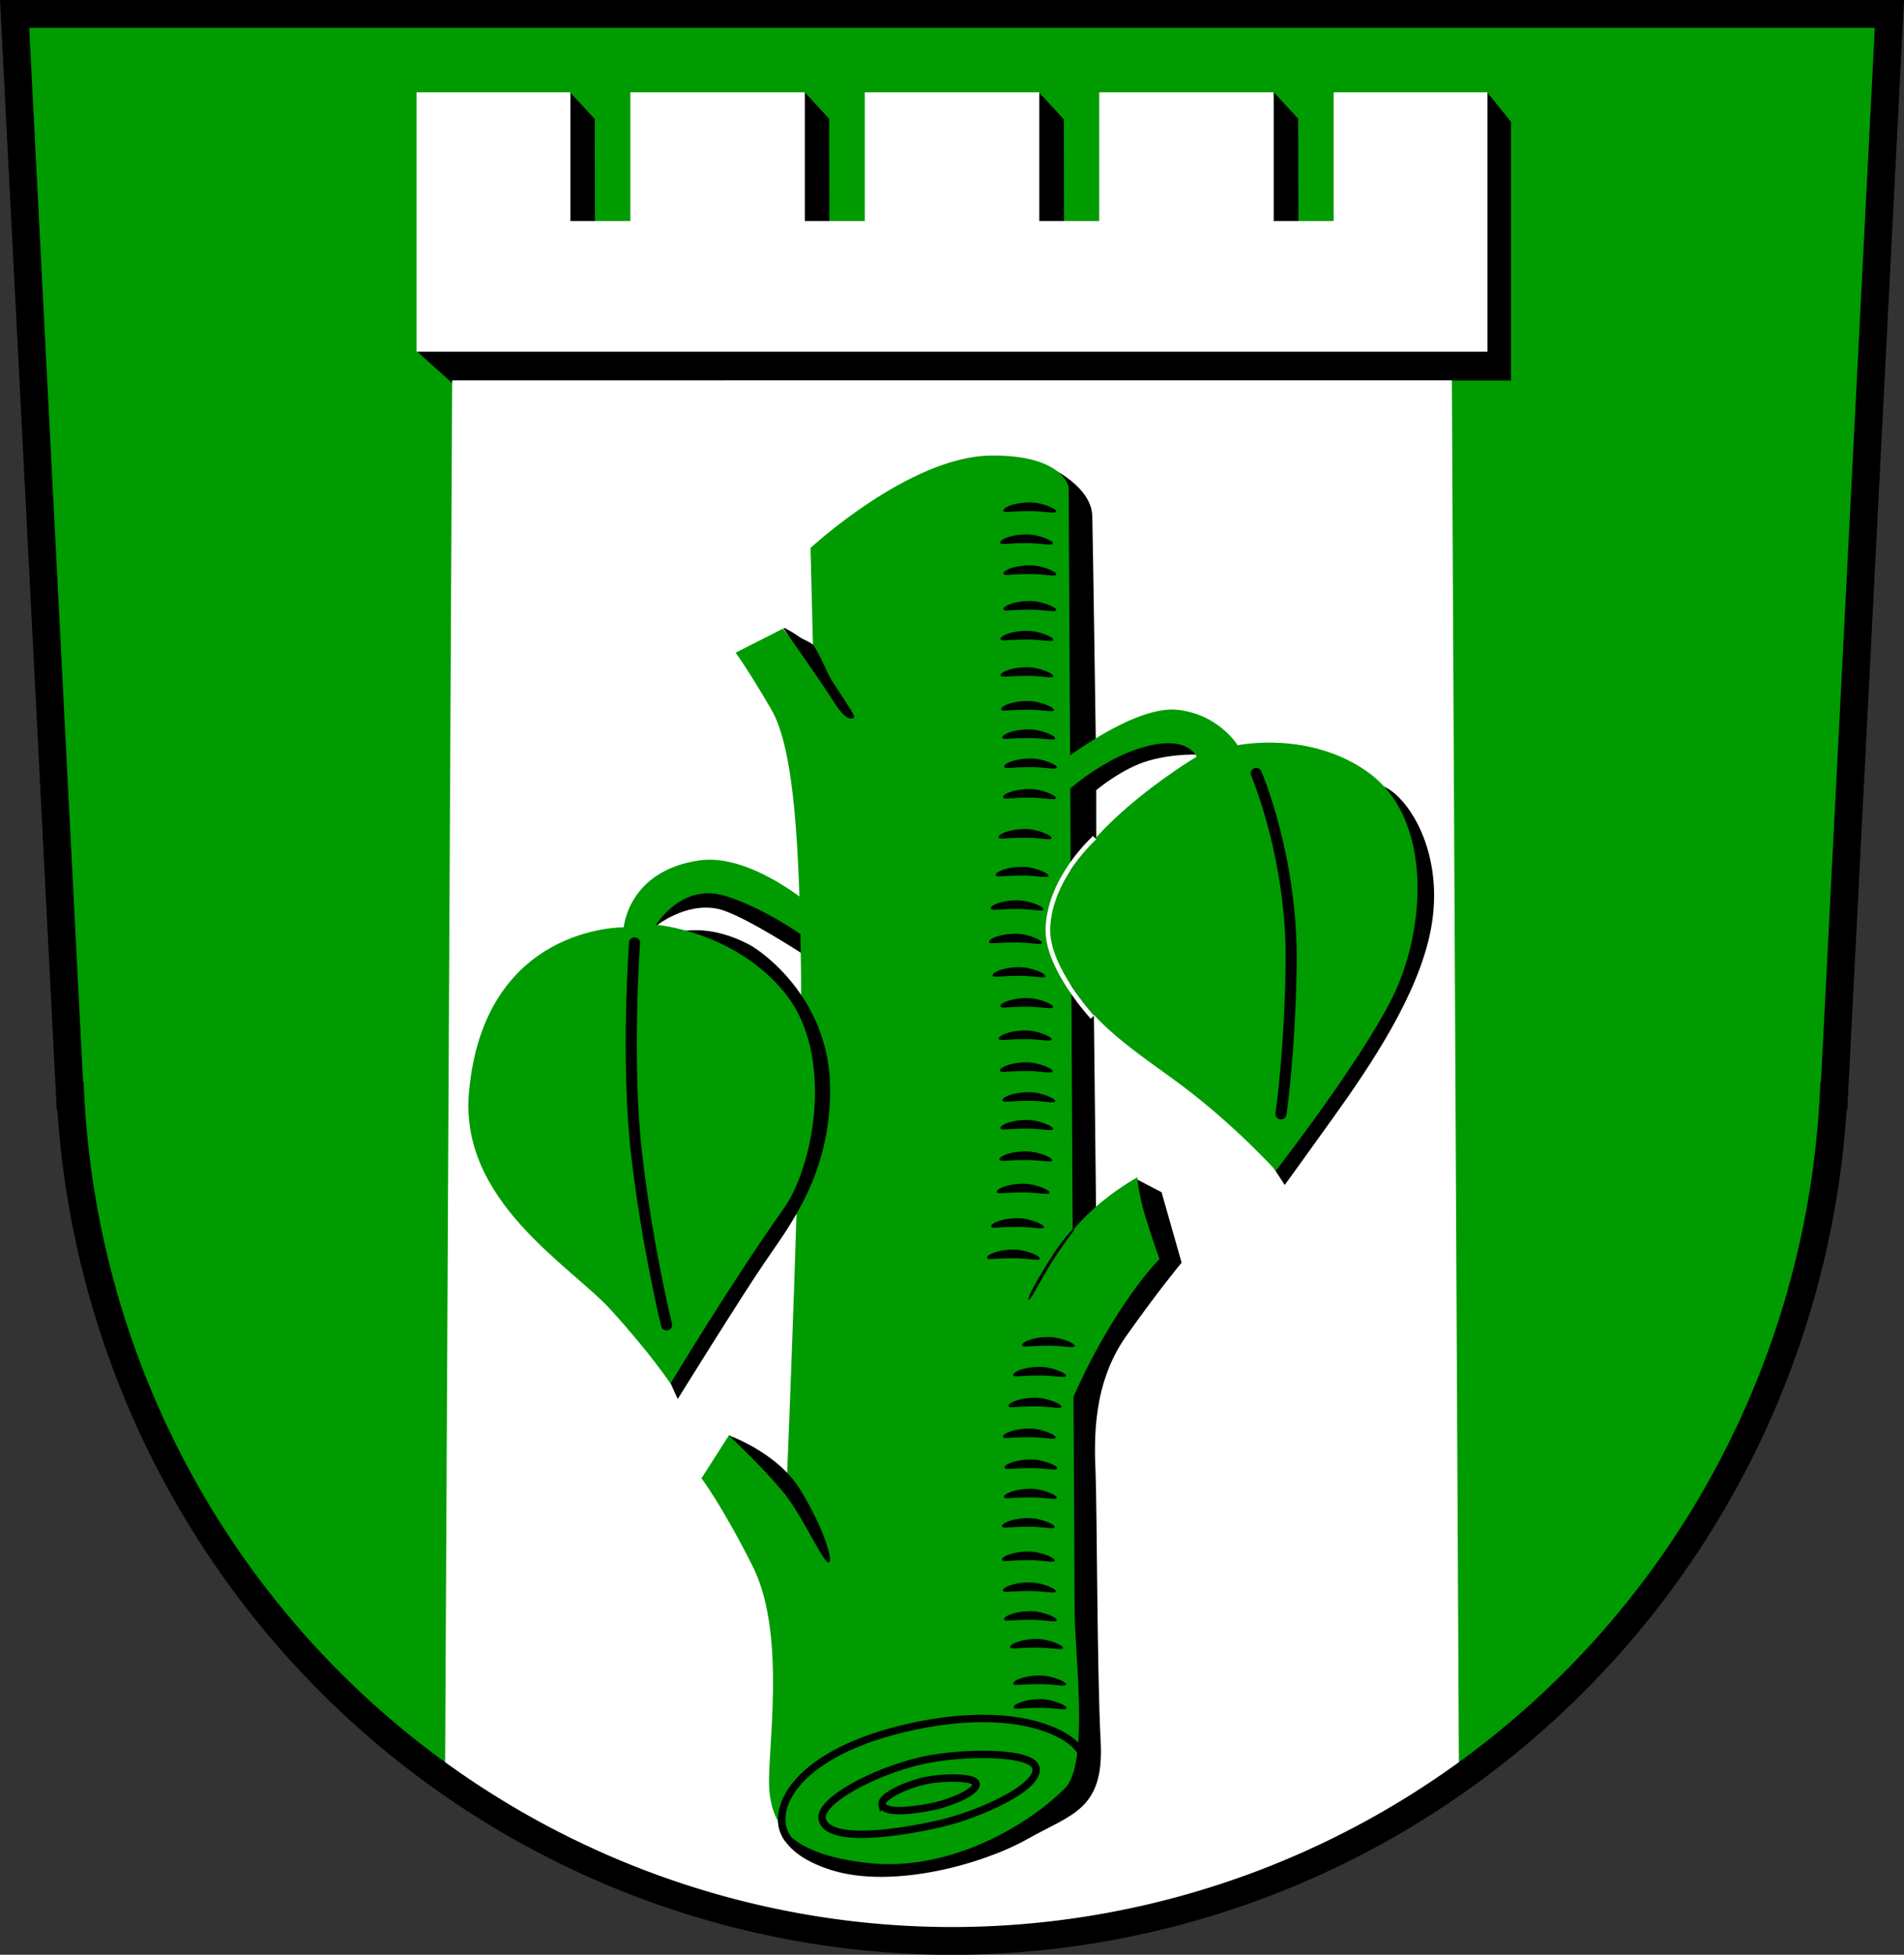
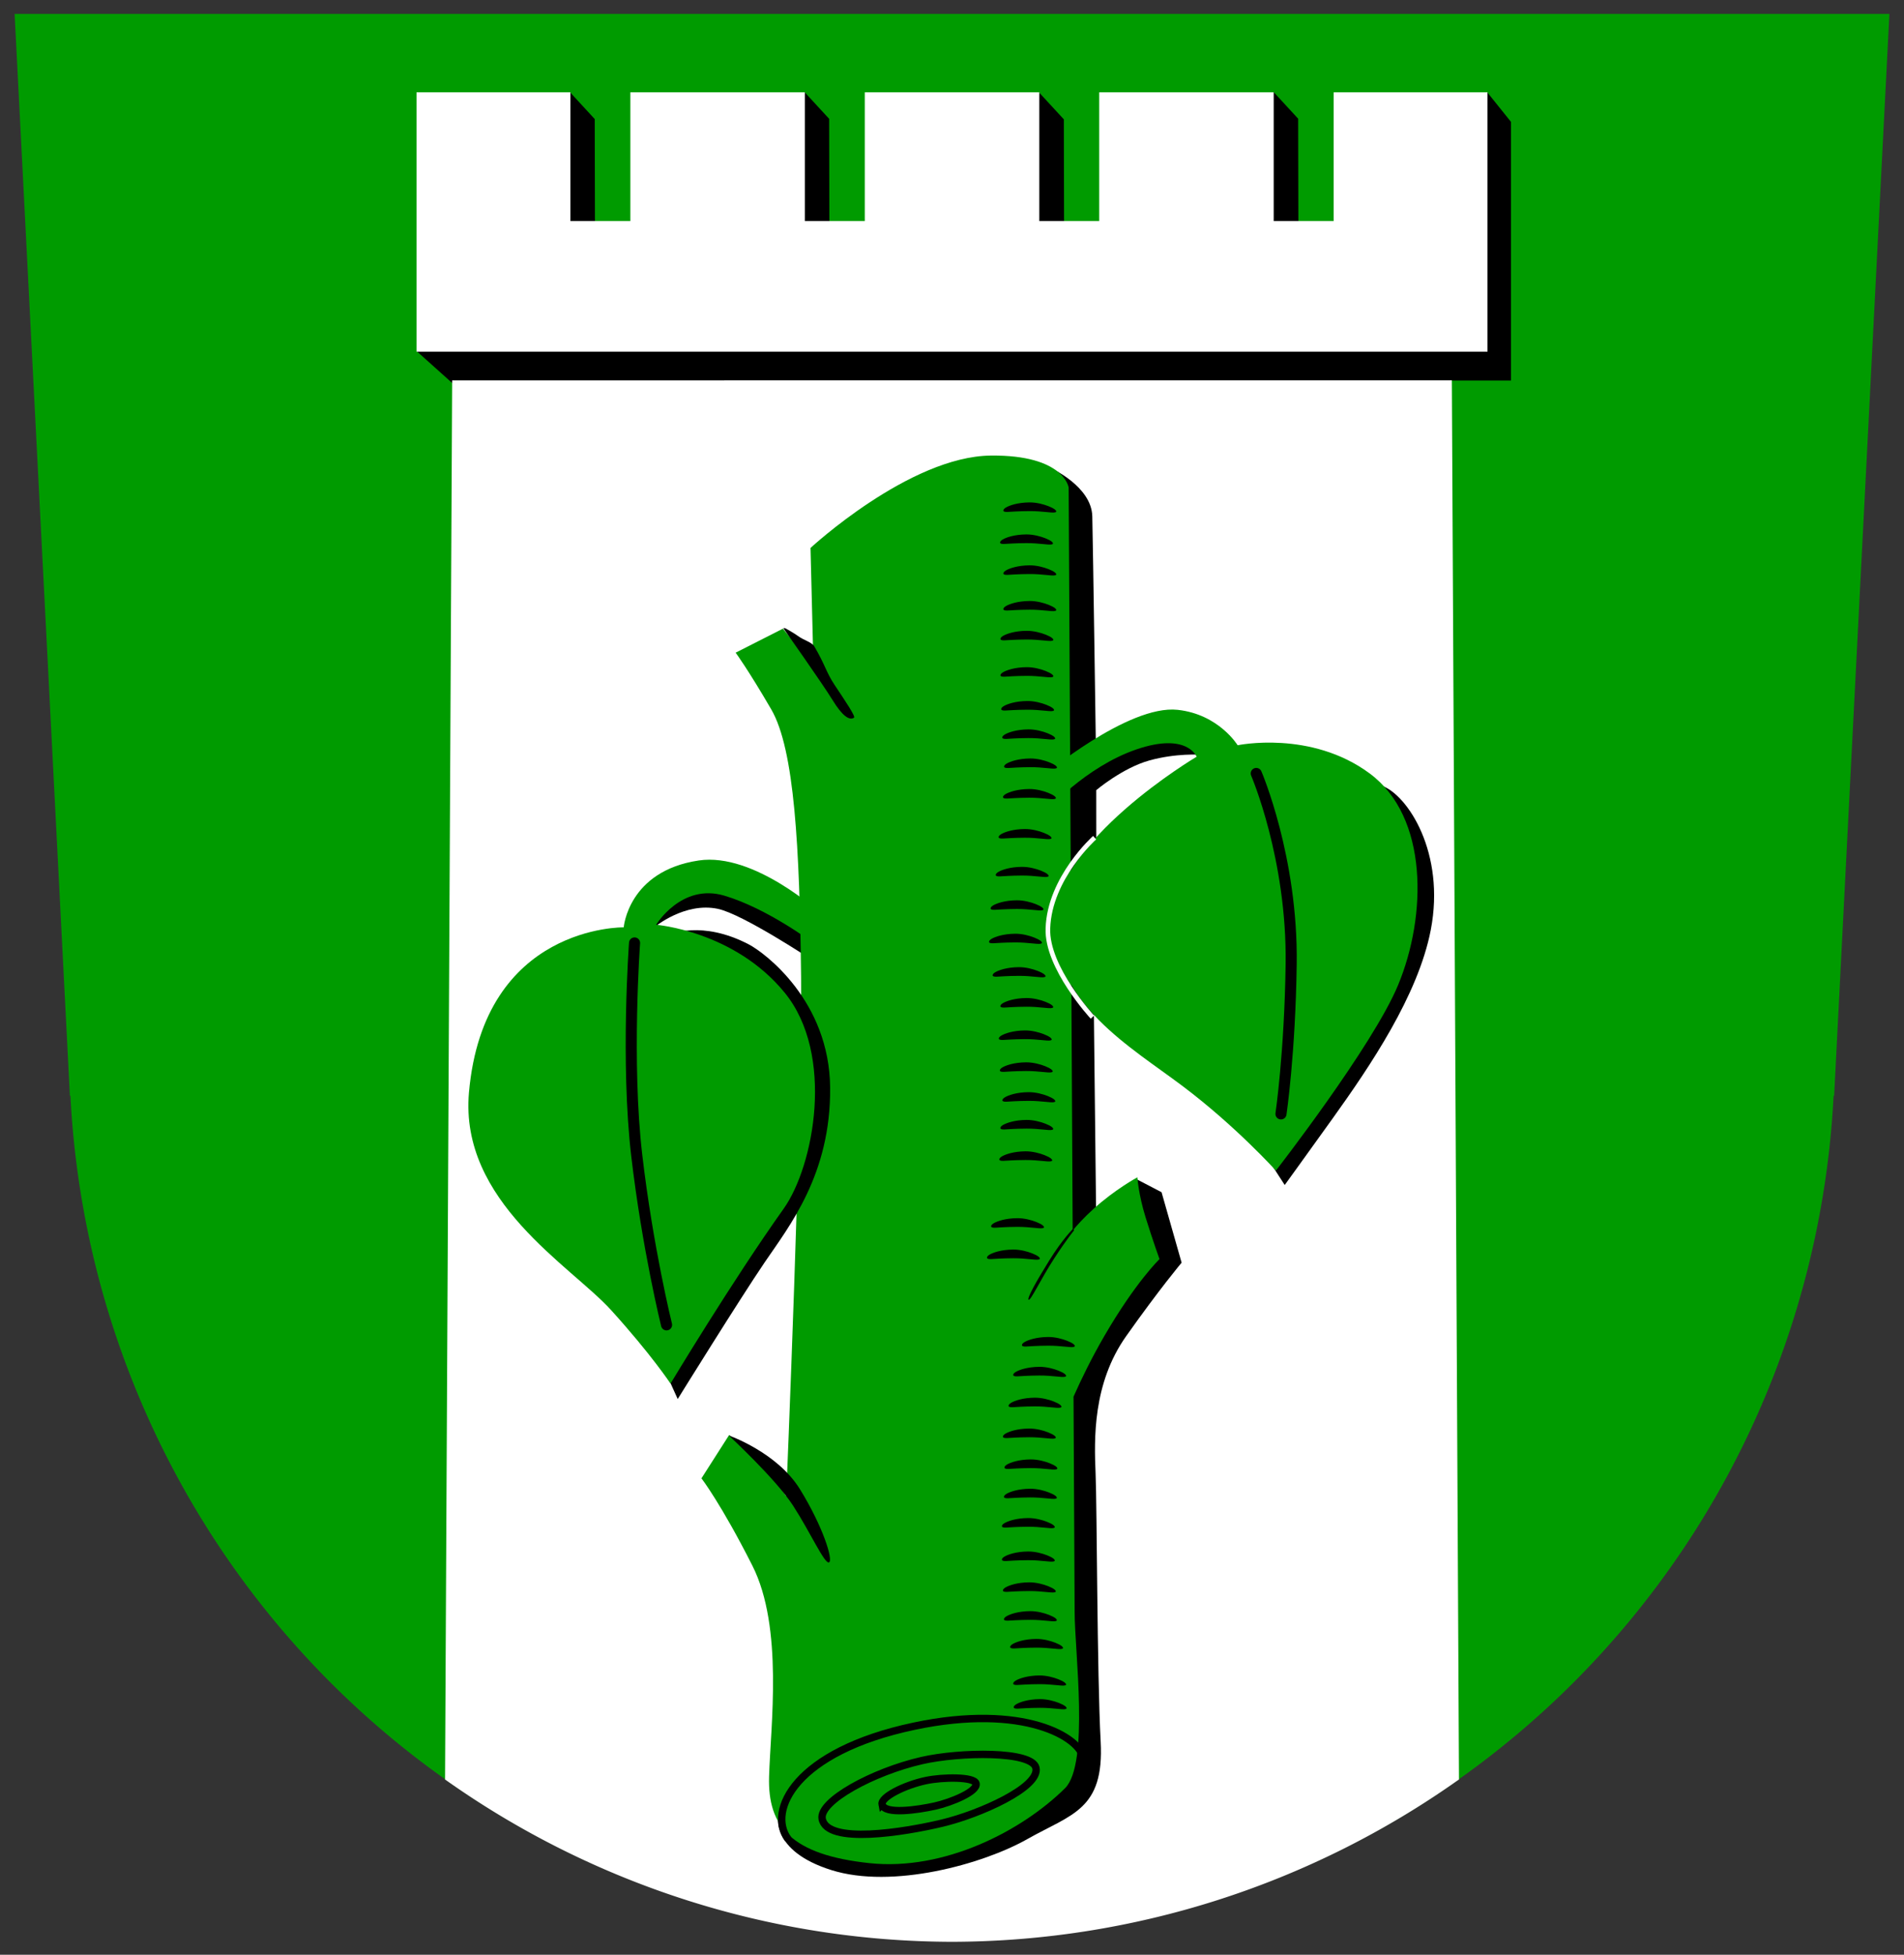
<svg xmlns="http://www.w3.org/2000/svg" xmlns:ns1="http://www.inkscape.org/namespaces/inkscape" xmlns:ns2="http://sodipodi.sourceforge.net/DTD/sodipodi-0.dtd" width="102.975mm" height="105.681mm" viewBox="0 0 102.975 105.681" version="1.1" id="svg5" ns1:version="1.2.2 (732a01da63, 2022-12-09)" ns2:docname="DEU Veltheim (Ohe) COA.svg">
  <rect x="0" y="0" width="102.975" height="105.681" fill="#333333" stroke="none" />
  <ns2:namedview id="namedview7" pagecolor="#9e9e9e" bordercolor="#666666" borderopacity="1.0" ns1:showpageshadow="2" ns1:pageopacity="0" ns1:pagecheckerboard="0" ns1:deskcolor="#8c8c8c" ns1:document-units="mm" showgrid="false" ns1:zoom="1.3401321" ns1:cx="194.75692" ns1:cy="200.35338" ns1:current-layer="layer1" />
  <defs id="defs2">
    <ns1:path-effect effect="powerstroke" id="path-effect1024" is_visible="true" lpeversion="1" offset_points="0.368,0.128 | 0.999,0.235 | 1.65,0.126" not_jump="false" sort_points="true" interpolator_type="CentripetalCatmullRom" interpolator_beta="0.2" start_linecap_type="zerowidth" linejoin_type="round" miter_limit="4" scale_width="1" end_linecap_type="zerowidth" />
    <ns1:path-effect effect="powerstroke" id="path-effect1126" is_visible="true" lpeversion="1" offset_points="0.368,0.128 | 0.999,0.235 | 1.65,0.126" not_jump="false" sort_points="true" interpolator_type="CentripetalCatmullRom" interpolator_beta="0.2" start_linecap_type="zerowidth" linejoin_type="round" miter_limit="4" scale_width="1" end_linecap_type="zerowidth" />
    <ns1:path-effect effect="powerstroke" id="path-effect1132" is_visible="true" lpeversion="1" offset_points="0.368,0.128 | 0.999,0.235 | 1.65,0.126" not_jump="false" sort_points="true" interpolator_type="CentripetalCatmullRom" interpolator_beta="0.2" start_linecap_type="zerowidth" linejoin_type="round" miter_limit="4" scale_width="1" end_linecap_type="zerowidth" />
    <ns1:path-effect effect="powerstroke" id="path-effect1138" is_visible="true" lpeversion="1" offset_points="0.368,0.128 | 0.999,0.235 | 1.65,0.126" not_jump="false" sort_points="true" interpolator_type="CentripetalCatmullRom" interpolator_beta="0.2" start_linecap_type="zerowidth" linejoin_type="round" miter_limit="4" scale_width="1" end_linecap_type="zerowidth" />
    <ns1:path-effect effect="powerstroke" id="path-effect1144" is_visible="true" lpeversion="1" offset_points="0.368,0.128 | 0.999,0.235 | 1.65,0.126" not_jump="false" sort_points="true" interpolator_type="CentripetalCatmullRom" interpolator_beta="0.2" start_linecap_type="zerowidth" linejoin_type="round" miter_limit="4" scale_width="1" end_linecap_type="zerowidth" />
    <ns1:path-effect effect="powerstroke" id="path-effect1150" is_visible="true" lpeversion="1" offset_points="0.368,0.128 | 0.999,0.235 | 1.65,0.126" not_jump="false" sort_points="true" interpolator_type="CentripetalCatmullRom" interpolator_beta="0.2" start_linecap_type="zerowidth" linejoin_type="round" miter_limit="4" scale_width="1" end_linecap_type="zerowidth" />
    <ns1:path-effect effect="powerstroke" id="path-effect1156" is_visible="true" lpeversion="1" offset_points="0.368,0.128 | 0.999,0.235 | 1.65,0.126" not_jump="false" sort_points="true" interpolator_type="CentripetalCatmullRom" interpolator_beta="0.2" start_linecap_type="zerowidth" linejoin_type="round" miter_limit="4" scale_width="1" end_linecap_type="zerowidth" />
    <ns1:path-effect effect="powerstroke" id="path-effect1162" is_visible="true" lpeversion="1" offset_points="0.368,0.128 | 0.999,0.235 | 1.65,0.126" not_jump="false" sort_points="true" interpolator_type="CentripetalCatmullRom" interpolator_beta="0.2" start_linecap_type="zerowidth" linejoin_type="round" miter_limit="4" scale_width="1" end_linecap_type="zerowidth" />
    <ns1:path-effect effect="powerstroke" id="path-effect1168" is_visible="true" lpeversion="1" offset_points="0.368,0.128 | 0.999,0.235 | 1.65,0.126" not_jump="false" sort_points="true" interpolator_type="CentripetalCatmullRom" interpolator_beta="0.2" start_linecap_type="zerowidth" linejoin_type="round" miter_limit="4" scale_width="1" end_linecap_type="zerowidth" />
    <ns1:path-effect effect="powerstroke" id="path-effect1174" is_visible="true" lpeversion="1" offset_points="0.368,0.128 | 0.999,0.235 | 1.65,0.126" not_jump="false" sort_points="true" interpolator_type="CentripetalCatmullRom" interpolator_beta="0.2" start_linecap_type="zerowidth" linejoin_type="round" miter_limit="4" scale_width="1" end_linecap_type="zerowidth" />
    <ns1:path-effect effect="powerstroke" id="path-effect1180" is_visible="true" lpeversion="1" offset_points="0.368,0.128 | 0.999,0.235 | 1.65,0.126" not_jump="false" sort_points="true" interpolator_type="CentripetalCatmullRom" interpolator_beta="0.2" start_linecap_type="zerowidth" linejoin_type="round" miter_limit="4" scale_width="1" end_linecap_type="zerowidth" />
    <ns1:path-effect effect="powerstroke" id="path-effect1186" is_visible="true" lpeversion="1" offset_points="0.368,0.128 | 0.999,0.235 | 1.65,0.126" not_jump="false" sort_points="true" interpolator_type="CentripetalCatmullRom" interpolator_beta="0.2" start_linecap_type="zerowidth" linejoin_type="round" miter_limit="4" scale_width="1" end_linecap_type="zerowidth" />
    <ns1:path-effect effect="powerstroke" id="path-effect1192" is_visible="true" lpeversion="1" offset_points="0.368,0.128 | 0.999,0.235 | 1.65,0.126" not_jump="false" sort_points="true" interpolator_type="CentripetalCatmullRom" interpolator_beta="0.2" start_linecap_type="zerowidth" linejoin_type="round" miter_limit="4" scale_width="1" end_linecap_type="zerowidth" />
    <ns1:path-effect effect="powerstroke" id="path-effect1198" is_visible="true" lpeversion="1" offset_points="0.368,0.128 | 0.999,0.235 | 1.65,0.126" not_jump="false" sort_points="true" interpolator_type="CentripetalCatmullRom" interpolator_beta="0.2" start_linecap_type="zerowidth" linejoin_type="round" miter_limit="4" scale_width="1" end_linecap_type="zerowidth" />
    <ns1:path-effect effect="powerstroke" id="path-effect1205" is_visible="true" lpeversion="1" offset_points="0.368,0.128 | 0.999,0.235 | 1.65,0.126" not_jump="false" sort_points="true" interpolator_type="CentripetalCatmullRom" interpolator_beta="0.2" start_linecap_type="zerowidth" linejoin_type="round" miter_limit="4" scale_width="1" end_linecap_type="zerowidth" />
    <ns1:path-effect effect="powerstroke" id="path-effect1211" is_visible="true" lpeversion="1" offset_points="0.368,0.128 | 0.999,0.235 | 1.65,0.126" not_jump="false" sort_points="true" interpolator_type="CentripetalCatmullRom" interpolator_beta="0.2" start_linecap_type="zerowidth" linejoin_type="round" miter_limit="4" scale_width="1" end_linecap_type="zerowidth" />
    <ns1:path-effect effect="powerstroke" id="path-effect1218" is_visible="true" lpeversion="1" offset_points="0.368,0.128 | 0.999,0.235 | 1.65,0.126" not_jump="false" sort_points="true" interpolator_type="CentripetalCatmullRom" interpolator_beta="0.2" start_linecap_type="zerowidth" linejoin_type="round" miter_limit="4" scale_width="1" end_linecap_type="zerowidth" />
    <ns1:path-effect effect="powerstroke" id="path-effect1224" is_visible="true" lpeversion="1" offset_points="0.368,0.128 | 0.999,0.235 | 1.65,0.126" not_jump="false" sort_points="true" interpolator_type="CentripetalCatmullRom" interpolator_beta="0.2" start_linecap_type="zerowidth" linejoin_type="round" miter_limit="4" scale_width="1" end_linecap_type="zerowidth" />
    <ns1:path-effect effect="powerstroke" id="path-effect1230" is_visible="true" lpeversion="1" offset_points="0.368,0.128 | 0.999,0.235 | 1.65,0.126" not_jump="false" sort_points="true" interpolator_type="CentripetalCatmullRom" interpolator_beta="0.2" start_linecap_type="zerowidth" linejoin_type="round" miter_limit="4" scale_width="1" end_linecap_type="zerowidth" />
    <ns1:path-effect effect="powerstroke" id="path-effect1236" is_visible="true" lpeversion="1" offset_points="0.368,0.128 | 0.999,0.235 | 1.65,0.126" not_jump="false" sort_points="true" interpolator_type="CentripetalCatmullRom" interpolator_beta="0.2" start_linecap_type="zerowidth" linejoin_type="round" miter_limit="4" scale_width="1" end_linecap_type="zerowidth" />
    <ns1:path-effect effect="powerstroke" id="path-effect1242" is_visible="true" lpeversion="1" offset_points="0.368,0.128 | 0.999,0.235 | 1.65,0.126" not_jump="false" sort_points="true" interpolator_type="CentripetalCatmullRom" interpolator_beta="0.2" start_linecap_type="zerowidth" linejoin_type="round" miter_limit="4" scale_width="1" end_linecap_type="zerowidth" />
    <ns1:path-effect effect="powerstroke" id="path-effect1248" is_visible="true" lpeversion="1" offset_points="0.368,0.128 | 0.999,0.235 | 1.65,0.126" not_jump="false" sort_points="true" interpolator_type="CentripetalCatmullRom" interpolator_beta="0.2" start_linecap_type="zerowidth" linejoin_type="round" miter_limit="4" scale_width="1" end_linecap_type="zerowidth" />
    <ns1:path-effect effect="powerstroke" id="path-effect1254" is_visible="true" lpeversion="1" offset_points="0.368,0.128 | 0.999,0.235 | 1.65,0.126" not_jump="false" sort_points="true" interpolator_type="CentripetalCatmullRom" interpolator_beta="0.2" start_linecap_type="zerowidth" linejoin_type="round" miter_limit="4" scale_width="1" end_linecap_type="zerowidth" />
    <ns1:path-effect effect="powerstroke" id="path-effect1260" is_visible="true" lpeversion="1" offset_points="0.368,0.128 | 0.999,0.235 | 1.65,0.126" not_jump="false" sort_points="true" interpolator_type="CentripetalCatmullRom" interpolator_beta="0.2" start_linecap_type="zerowidth" linejoin_type="round" miter_limit="4" scale_width="1" end_linecap_type="zerowidth" />
    <ns1:path-effect effect="powerstroke" id="path-effect1266" is_visible="true" lpeversion="1" offset_points="0.368,0.128 | 0.999,0.235 | 1.65,0.126" not_jump="false" sort_points="true" interpolator_type="CentripetalCatmullRom" interpolator_beta="0.2" start_linecap_type="zerowidth" linejoin_type="round" miter_limit="4" scale_width="1" end_linecap_type="zerowidth" />
    <ns1:path-effect effect="powerstroke" id="path-effect1272" is_visible="true" lpeversion="1" offset_points="0.368,0.128 | 0.999,0.235 | 1.65,0.126" not_jump="false" sort_points="true" interpolator_type="CentripetalCatmullRom" interpolator_beta="0.2" start_linecap_type="zerowidth" linejoin_type="round" miter_limit="4" scale_width="1" end_linecap_type="zerowidth" />
    <ns1:path-effect effect="powerstroke" id="path-effect1278" is_visible="true" lpeversion="1" offset_points="0.368,0.128 | 0.999,0.235 | 1.65,0.126" not_jump="false" sort_points="true" interpolator_type="CentripetalCatmullRom" interpolator_beta="0.2" start_linecap_type="zerowidth" linejoin_type="round" miter_limit="4" scale_width="1" end_linecap_type="zerowidth" />
    <ns1:path-effect effect="powerstroke" id="path-effect1284" is_visible="true" lpeversion="1" offset_points="0.368,0.128 | 0.999,0.235 | 1.65,0.126" not_jump="false" sort_points="true" interpolator_type="CentripetalCatmullRom" interpolator_beta="0.2" start_linecap_type="zerowidth" linejoin_type="round" miter_limit="4" scale_width="1" end_linecap_type="zerowidth" />
    <ns1:path-effect effect="powerstroke" id="path-effect1290" is_visible="true" lpeversion="1" offset_points="0.368,0.128 | 0.999,0.235 | 1.65,0.126" not_jump="false" sort_points="true" interpolator_type="CentripetalCatmullRom" interpolator_beta="0.2" start_linecap_type="zerowidth" linejoin_type="round" miter_limit="4" scale_width="1" end_linecap_type="zerowidth" />
    <ns1:path-effect effect="powerstroke" id="path-effect1296" is_visible="true" lpeversion="1" offset_points="0.368,0.128 | 0.999,0.235 | 1.65,0.126" not_jump="false" sort_points="true" interpolator_type="CentripetalCatmullRom" interpolator_beta="0.2" start_linecap_type="zerowidth" linejoin_type="round" miter_limit="4" scale_width="1" end_linecap_type="zerowidth" />
    <ns1:path-effect effect="powerstroke" id="path-effect1302" is_visible="true" lpeversion="1" offset_points="0.368,0.128 | 0.999,0.235 | 1.65,0.126" not_jump="false" sort_points="true" interpolator_type="CentripetalCatmullRom" interpolator_beta="0.2" start_linecap_type="zerowidth" linejoin_type="round" miter_limit="4" scale_width="1" end_linecap_type="zerowidth" />
    <ns1:path-effect effect="powerstroke" id="path-effect1308" is_visible="true" lpeversion="1" offset_points="0.368,0.128 | 0.999,0.235 | 1.65,0.126" not_jump="false" sort_points="true" interpolator_type="CentripetalCatmullRom" interpolator_beta="0.2" start_linecap_type="zerowidth" linejoin_type="round" miter_limit="4" scale_width="1" end_linecap_type="zerowidth" />
    <ns1:path-effect effect="powerstroke" id="path-effect1314" is_visible="true" lpeversion="1" offset_points="0.368,0.128 | 0.999,0.235 | 1.65,0.126" not_jump="false" sort_points="true" interpolator_type="CentripetalCatmullRom" interpolator_beta="0.2" start_linecap_type="zerowidth" linejoin_type="round" miter_limit="4" scale_width="1" end_linecap_type="zerowidth" />
    <ns1:path-effect effect="powerstroke" id="path-effect1320" is_visible="true" lpeversion="1" offset_points="0.368,0.128 | 0.999,0.235 | 1.65,0.126" not_jump="false" sort_points="true" interpolator_type="CentripetalCatmullRom" interpolator_beta="0.2" start_linecap_type="zerowidth" linejoin_type="round" miter_limit="4" scale_width="1" end_linecap_type="zerowidth" />
    <ns1:path-effect effect="powerstroke" id="path-effect1326" is_visible="true" lpeversion="1" offset_points="0.368,0.128 | 0.999,0.235 | 1.65,0.126" not_jump="false" sort_points="true" interpolator_type="CentripetalCatmullRom" interpolator_beta="0.2" start_linecap_type="zerowidth" linejoin_type="round" miter_limit="4" scale_width="1" end_linecap_type="zerowidth" />
    <ns1:path-effect effect="powerstroke" id="path-effect1332" is_visible="true" lpeversion="1" offset_points="0.368,0.128 | 0.999,0.235 | 1.65,0.126" not_jump="false" sort_points="true" interpolator_type="CentripetalCatmullRom" interpolator_beta="0.2" start_linecap_type="zerowidth" linejoin_type="round" miter_limit="4" scale_width="1" end_linecap_type="zerowidth" />
    <ns1:path-effect effect="powerstroke" id="path-effect1338" is_visible="true" lpeversion="1" offset_points="0.368,0.128 | 0.999,0.235 | 1.65,0.126" not_jump="false" sort_points="true" interpolator_type="CentripetalCatmullRom" interpolator_beta="0.2" start_linecap_type="zerowidth" linejoin_type="round" miter_limit="4" scale_width="1" end_linecap_type="zerowidth" />
  </defs>
  <g ns1:label="Ebene 1" ns1:groupmode="layer" id="layer1" transform="translate(-430.508,-144.74)">
    <g id="g3335" transform="translate(368.374,52.721)">
      <path id="path2032" style="fill:#009b00;fill-opacity:1;stroke:none;stroke-width:1.5;stroke-linecap:butt;stroke-miterlimit:6.4;stroke-dasharray:none" d="m 62.924,92.77 2.991,58.495 h 0.028 a 47.771,48.165 0 0 0 47.679,45.686 47.771,48.165 0 0 0 47.679,-45.686 h 0.029 l 2.99,-58.495 h -50.698 z" />
      <path style="fill:#000000;fill-opacity:1;stroke:none;stroke-width:0.1;stroke-linecap:butt;stroke-miterlimit:6.4;stroke-dasharray:none" d="m 131.011,96.991 1.331,1.445 0.014,6.479 -2.141,-0.07 z" id="path2506" ns2:nodetypes="ccccc" />
      <path style="fill:#000000;fill-opacity:1;stroke:none;stroke-width:0.1;stroke-linecap:butt;stroke-miterlimit:6.4;stroke-dasharray:none" d="m 118.339,97.027 1.331,1.445 0.014,6.479 -2.141,-0.07 z" id="path2504" ns2:nodetypes="ccccc" />
      <path style="fill:#000000;fill-opacity:1;stroke:none;stroke-width:0.1;stroke-linecap:butt;stroke-miterlimit:6.4;stroke-dasharray:none" d="m 105.646,96.998 1.331,1.445 0.014,6.479 -2.141,-0.07 z" id="path2502" ns2:nodetypes="ccccc" />
      <path style="fill:#000000;fill-opacity:1;stroke:none;stroke-width:0.1;stroke-linecap:butt;stroke-miterlimit:6.4;stroke-dasharray:none" d="m 92.968,97.011 1.331,1.445 0.014,6.479 -2.141,-0.07 z" id="path2500" ns2:nodetypes="ccccc" />
      <path style="fill:#000000;fill-opacity:1;stroke:none;stroke-width:0.1;stroke-linecap:butt;stroke-miterlimit:6.4;stroke-dasharray:none" d="m 84.663,110.998 2.558,2.294 51.376,0.278 2.008,-0.979 H 143.854 V 98.609 l -1.283,-1.598 -2.054,13.111 -54.313,-0.334 z" id="path2388" ns2:nodetypes="cccccccccc" />
      <path id="rect2312" style="fill:#ffffff;fill-opacity:1;stroke:#ffffff;stroke-width:0.1;stroke-linecap:butt;stroke-miterlimit:6.4;stroke-dasharray:none" d="M 84.711,97.06 V 110.982 H 142.533 V 97.06 h -8.219 v 6.961 h -3.343 v -6.961 h -9.337 v 6.961 h -3.342 v -6.961 h -9.337 v 6.961 h -3.343 v -6.961 h -9.337 v 6.961 h -3.343 v -6.961 z" />
      <path id="path2380" style="fill:#ffffff;fill-opacity:1;stroke:#ffffff;stroke-width:0.1;stroke-linecap:butt;stroke-miterlimit:6.4;stroke-dasharray:none" d="m 86.638,112.633 -0.384,75.565 a 47.771,48.165 0 0 0 27.368,8.751 47.771,48.165 0 0 0 27.368,-8.752 l -0.384,-75.565 h -26.984 z" />
-       <path id="path3267" style="fill:none;fill-opacity:1;stroke:#000000;stroke-width:1.5;stroke-linecap:butt;stroke-miterlimit:6.4;stroke-dasharray:none" d="m 62.924,92.77 2.991,58.495 h 0.028 a 47.771,48.165 0 0 0 47.679,45.686 47.771,48.165 0 0 0 47.679,-45.686 h 0.029 l 2.99,-58.495 h -50.698 z" />
      <g id="g1874" transform="translate(-157.72,-5.148)">
        <path style="fill:#000000;stroke:none;stroke-width:0.05;stroke-linecap:round;stroke-miterlimit:6.4;stroke-dasharray:none" d="m 294.601,139.651 c 1.39,0.501 3.435,3.633 2.635,7.787 -0.683,3.543 -3.294,7.386 -5.309,10.197 -1.541,2.15 -2.591,3.597 -2.591,3.597 l -0.988,-1.524 5.034,-7.905 z" id="path1606" ns2:nodetypes="csscccc" />
        <path style="fill:#000000;stroke:none;stroke-width:0.05;stroke-linecap:round;stroke-miterlimit:6.4;stroke-dasharray:none" d="m 276.707,122.485 c 0,0 2.183,0.983 2.222,2.596 0.039,1.612 0.197,12.663 0.197,12.663 l -2.124,0.865 z" id="path1505" ns2:nodetypes="csccc" />
        <path style="fill:#000000;stroke:none;stroke-width:0.05;stroke-linecap:round;stroke-miterlimit:6.4;stroke-dasharray:none" d="m 279.145,143.019 -0.002,-3.134 c 0,0 1.419,-1.204 2.879,-1.607 1.46,-0.403 2.739,-0.306 2.739,-0.306 l -0.389,-0.82 -1.877,-0.487 -4.116,1.808 -1.224,1.112 0.306,5.617 z" id="path1503" ns2:nodetypes="ccsccccccc" />
        <path style="fill:#000000;stroke:none;stroke-width:0.05;stroke-linecap:round;stroke-miterlimit:6.4;stroke-dasharray:none" d="m 279.004,150.973 0.139,12.458 -2.447,0.945 0.195,-15.489 z" id="path1501" ns2:nodetypes="ccccc" />
        <path style="fill:#000000;stroke:none;stroke-width:0.05;stroke-linecap:round;stroke-miterlimit:6.4;stroke-dasharray:none" d="m 261.948,195.333 c 0,0 -0.441,1.893 2.863,2.935 3.303,1.042 8.2,-0.315 10.599,-1.671 2.399,-1.357 4.169,-1.573 3.972,-5.27 -0.197,-3.697 -0.197,-12.663 -0.275,-14.512 -0.079,-1.848 -0.158,-4.847 1.65,-7.406 1.808,-2.558 3.003,-3.977 3.003,-3.977 l -1.085,-3.81 -1.39,-0.723 z" id="path1499" ns2:nodetypes="cssssscccc" />
        <path style="fill:#000000;stroke:none;stroke-width:0.05;stroke-linecap:round;stroke-miterlimit:6.4;stroke-dasharray:none" d="m 255.255,147.288 c 0,0 1.627,-1.363 3.42,-0.987 1.342,0.281 5.033,2.725 5.033,2.725 l -0.07,-1.669 -4.491,-2.531 c 0,0 -3.573,0.431 -3.601,0.487 -0.028,0.056 -0.514,1.432 -0.514,1.432 z" id="path1497" ns2:nodetypes="cscccscc" />
        <path id="path937" style="fill:#009b00;fill-opacity:1;stroke:none;stroke-width:0.1;stroke-linecap:butt;stroke-miterlimit:6.4;stroke-dasharray:none" d="m 263.69,126.791 c 0,0 5.348,-4.951 9.753,-4.995 3.972,-0.039 4.208,1.731 4.208,1.731 0,0 0.121,22.15 0.217,40.168 0.254,-0.31 0.614,-0.705 1.108,-1.154 1.196,-1.085 2.392,-1.724 2.392,-1.724 0,0 0.056,0.918 0.445,2.169 0.389,1.251 0.751,2.253 0.751,2.253 0,0 -1.279,1.224 -2.976,4.143 -0.708,1.219 -1.264,2.367 -1.674,3.294 0.018,3.584 0.06,11.244 0.06,11.639 0,2.113 0.805,8.219 -0.52,9.529 -2.333,2.308 -6.528,4.483 -10.579,4.05 -4.215,-0.45 -5.506,-1.966 -5.427,-4.68 0.079,-2.714 0.787,-8.062 -0.904,-11.405 -1.691,-3.343 -2.753,-4.719 -2.753,-4.719 l 1.497,-2.342 c 0,0 1.502,1.168 2.086,1.919 0.584,0.751 1.001,1.39 1.001,1.39 0,0 0.883,-21.064 0.804,-28.064 -0.079,-7 -0.354,-12.309 -1.612,-14.472 -1.258,-2.163 -1.927,-3.068 -1.927,-3.068 l 2.556,-1.298 1.652,2.006 z" ns2:nodetypes="cssssscscscsccsc" />
        <path style="fill:#000000;stroke:none;stroke-width:0.05;stroke-linecap:round;stroke-miterlimit:6.4;stroke-dasharray:none" d="m 256.048,171.788 0.459,1.015 c 0,0 3.368,-5.426 4.705,-7.392 1.337,-1.966 3.579,-4.759 3.539,-9.439 -0.039,-4.68 -3.518,-7.29 -4.407,-7.752 -2.545,-1.323 -4.255,-0.528 -4.255,-0.528 z" id="path1441" ns2:nodetypes="ccssscc" />
        <path style="fill:#009b00;fill-opacity:1;stroke:none;stroke-width:0.1;stroke-linecap:butt;stroke-miterlimit:6.4;stroke-dasharray:none" d="m 276.251,139.127 c 0,0 4.61,-3.875 7.294,-3.584 2.229,0.242 3.245,1.915 3.245,1.915 0,0 3.957,-0.835 7.142,1.525 3.186,2.36 3.091,7.703 1.534,11.444 -1.372,3.296 -6.607,10.028 -6.607,10.028 0,0 -2.163,-2.399 -5.034,-4.562 -2.871,-2.163 -6.882,-4.405 -6.961,-8.809 -0.079,-4.405 7.708,-9.006 7.708,-9.006 0,0 -0.511,-1.337 -3.264,-0.393 -2.753,0.944 -4.877,3.343 -4.877,3.343 z" id="path1200" ns2:nodetypes="cscsscsccscc" />
        <path style="fill:#009b00;fill-opacity:1;stroke:none;stroke-width:0.1;stroke-linecap:butt;stroke-miterlimit:6.4;stroke-dasharray:none" d="m 264.238,146.551 c 0,0 -3.585,-3.311 -6.591,-2.864 -3.821,0.568 -4.06,3.615 -4.06,3.615 0,0 -7.568,-0.134 -8.37,8.927 -0.523,5.902 5.516,9.373 7.685,11.765 2.169,2.392 3.216,3.975 3.216,3.975 0,0 3.328,-5.536 6.118,-9.455 1.645,-2.311 2.781,-8.343 0.056,-11.68 -2.725,-3.337 -6.952,-3.671 -6.952,-3.671 0,0 1.37,-2.262 3.691,-1.573 2.32,0.688 4.778,2.537 4.778,2.537 z" id="path1202" ns2:nodetypes="cscsscsscscc" />
        <path style="fill:#000000;stroke:none;stroke-width:0.1;stroke-linecap:butt;stroke-miterlimit:6.4;stroke-dasharray:none" d="m 262.216,131.126 c 0,0 2.134,3.022 2.665,3.888 0.531,0.865 0.911,1.119 1.161,0.954 0.095,-0.062 -0.466,-0.894 -1.056,-1.779 -0.448,-0.672 -0.51,-1.093 -1.096,-2.083 -0.13,-0.22 -0.561,-0.322 -0.871,-0.55 -0.238,-0.175 -0.695,-0.424 -0.695,-0.424 z" id="path1213" ns2:nodetypes="cssssscc" />
        <path style="fill:#000000;stroke:none;stroke-width:0.1;stroke-linecap:butt;stroke-miterlimit:6.4;stroke-dasharray:none" d="m 277.878,163.612 c 0,0 -0.556,0.542 -1.265,1.682 -0.709,1.14 -1.237,2.086 -1.126,2.141 0.111,0.056 0.653,-1.112 1.377,-2.225 0.723,-1.112 1.086,-1.531 1.086,-1.531 z" id="path1323" ns2:nodetypes="cssscc" />
        <path style="fill:#000000;stroke:none;stroke-width:0.1;stroke-linecap:butt;stroke-miterlimit:6.4;stroke-dasharray:none" d="m 259.265,174.771 c 0,0 2.615,0.905 3.854,2.91 1.239,2.006 1.809,3.834 1.573,3.952 -0.236,0.118 -1.003,-1.612 -1.947,-3.068 -0.944,-1.455 -3.48,-3.795 -3.48,-3.795 z" id="path1379" ns2:nodetypes="csssc" />
        <path style="fill:none;stroke:#000000;stroke-width:0.4;stroke-linecap:butt;stroke-miterlimit:6.4;stroke-dasharray:none" d="m 262.472,196.586 c -1.119,-1.516 0.368,-4.732 6.827,-6.097 5.923,-1.251 9.009,0.611 9.148,1.751" id="path1381" ns2:nodetypes="csc" />
        <path style="fill:none;stroke:#000000;stroke-width:0.4;stroke-linecap:butt;stroke-miterlimit:6.4;stroke-dasharray:none" d="m 264.319,195.496 c -0.171,-0.953 2.748,-2.541 5.388,-3.146 2.066,-0.474 5.97,-0.531 6.174,0.393 0.232,1.048 -3.046,2.505 -5.073,2.989 -2.035,0.486 -6.236,1.176 -6.489,-0.236 z" id="path1491" ns2:nodetypes="sssss" />
        <path style="fill:none;stroke:#000000;stroke-width:0.4;stroke-linecap:butt;stroke-miterlimit:6.4;stroke-dasharray:none" d="m 267.561,194.714 c -0.075,-0.389 1.207,-1.036 2.367,-1.283 0.908,-0.193 2.623,-0.217 2.713,0.16 0.102,0.427 -1.338,1.022 -2.229,1.219 -0.894,0.198 -2.74,0.48 -2.851,-0.096 z" id="path1495" ns2:nodetypes="sssss" />
        <path style="fill:#000000;fill-rule:nonzero;stroke:none;stroke-width:0.4;stroke-miterlimit:6.4" d="m 274.124,128.192 c 0.013,0.026 0.058,0.061 0.218,0.054 0.181,-0.008 0.573,-0.042 1.193,-0.045 0.353,-0.002 0.659,0.027 0.951,0.055 0.091,0.009 0.159,0.015 0.222,0.02 0.204,0.016 0.261,-0.019 0.271,-0.046 0.008,-0.023 -0.01,-0.099 -0.201,-0.197 -0.056,-0.029 -0.128,-0.062 -0.214,-0.096 -0.261,-0.103 -0.645,-0.208 -1.029,-0.206 -0.65,0.005 -1.091,0.167 -1.269,0.271 -0.158,0.092 -0.153,0.17 -0.143,0.19 z" id="path968" ns1:path-effect="#path-effect1024" ns1:original-d="m 274.12381,128.19221 c 0,0 0.42844,-0.21973 1.41282,-0.22586 0.71285,-0.004 1.44281,0.26398 1.44281,0.26398" ns2:nodetypes="csc" />
        <path style="fill:#000000;fill-rule:nonzero;stroke:none;stroke-width:0.4;stroke-miterlimit:6.4" d="m 274.124,124.79 c 0.013,0.026 0.058,0.061 0.218,0.054 0.181,-0.008 0.573,-0.042 1.193,-0.045 0.353,-0.002 0.659,0.027 0.951,0.055 0.091,0.009 0.159,0.015 0.222,0.02 0.204,0.016 0.261,-0.019 0.271,-0.046 0.008,-0.023 -0.01,-0.099 -0.201,-0.197 -0.056,-0.029 -0.128,-0.062 -0.214,-0.096 -0.261,-0.103 -0.645,-0.208 -1.029,-0.206 -0.65,0.005 -1.091,0.167 -1.269,0.271 -0.158,0.092 -0.153,0.17 -0.143,0.19 z" id="path1122" ns1:path-effect="#path-effect1126" ns1:original-d="m 274.12381,124.7904 c 0,0 0.42844,-0.21973 1.41282,-0.22586 0.71285,-0.004 1.44281,0.26398 1.44281,0.26398" ns2:nodetypes="csc" />
        <path style="fill:#000000;fill-rule:nonzero;stroke:none;stroke-width:0.4;stroke-miterlimit:6.4" d="m 273.947,126.521 c 0.013,0.026 0.058,0.061 0.218,0.054 0.181,-0.008 0.573,-0.042 1.193,-0.045 0.353,-0.002 0.659,0.027 0.951,0.055 0.091,0.009 0.159,0.015 0.222,0.02 0.204,0.016 0.261,-0.019 0.271,-0.046 0.008,-0.023 -0.01,-0.099 -0.201,-0.197 -0.056,-0.029 -0.128,-0.062 -0.214,-0.096 -0.261,-0.103 -0.645,-0.208 -1.029,-0.206 -0.65,0.005 -1.091,0.167 -1.269,0.271 -0.158,0.092 -0.153,0.17 -0.143,0.19 z" id="path1128" ns1:path-effect="#path-effect1132" ns1:original-d="m 273.94684,126.5208 c 0,0 0.42844,-0.21973 1.41282,-0.22586 0.71285,-0.004 1.44281,0.26398 1.44281,0.26398" ns2:nodetypes="csc" />
        <path style="fill:#000000;fill-rule:nonzero;stroke:none;stroke-width:0.4;stroke-miterlimit:6.4" d="m 273.966,133.698 c 0.013,0.026 0.058,0.061 0.218,0.054 0.181,-0.008 0.573,-0.042 1.193,-0.045 0.353,-0.002 0.659,0.027 0.951,0.055 0.091,0.009 0.159,0.015 0.222,0.02 0.204,0.016 0.261,-0.019 0.271,-0.046 0.008,-0.023 -0.01,-0.099 -0.201,-0.197 -0.056,-0.029 -0.128,-0.062 -0.214,-0.096 -0.261,-0.103 -0.645,-0.208 -1.029,-0.206 -0.65,0.005 -1.091,0.167 -1.269,0.271 -0.158,0.092 -0.153,0.17 -0.143,0.19 z" id="path1134" ns1:path-effect="#path-effect1138" ns1:original-d="m 273.9665,133.69804 c 0,0 0.42844,-0.21973 1.41282,-0.22586 0.71285,-0.004 1.44281,0.26398 1.44281,0.26398" ns2:nodetypes="csc" />
        <path style="fill:#000000;fill-rule:nonzero;stroke:none;stroke-width:0.4;stroke-miterlimit:6.4" d="m 273.966,131.732 c 0.013,0.026 0.058,0.061 0.218,0.054 0.181,-0.008 0.573,-0.042 1.193,-0.045 0.353,-0.002 0.659,0.027 0.951,0.055 0.091,0.009 0.159,0.015 0.222,0.02 0.204,0.016 0.261,-0.019 0.271,-0.046 0.008,-0.023 -0.01,-0.099 -0.201,-0.197 -0.056,-0.029 -0.128,-0.062 -0.214,-0.096 -0.261,-0.103 -0.645,-0.208 -1.029,-0.206 -0.65,0.005 -1.091,0.167 -1.269,0.271 -0.158,0.092 -0.153,0.17 -0.143,0.19 z" id="path1140" ns1:path-effect="#path-effect1144" ns1:original-d="m 273.9665,131.73167 c 0,0 0.42844,-0.21973 1.41282,-0.22586 0.71285,-0.004 1.44281,0.26398 1.44281,0.26398" ns2:nodetypes="csc" />
        <path style="fill:#000000;fill-rule:nonzero;stroke:none;stroke-width:0.4;stroke-miterlimit:6.4" d="m 274.124,130.119 c 0.013,0.026 0.058,0.061 0.218,0.054 0.181,-0.008 0.573,-0.042 1.193,-0.045 0.353,-0.002 0.659,0.027 0.951,0.055 0.091,0.009 0.159,0.015 0.222,0.02 0.204,0.016 0.261,-0.019 0.271,-0.046 0.008,-0.023 -0.01,-0.099 -0.201,-0.197 -0.056,-0.029 -0.128,-0.062 -0.214,-0.096 -0.261,-0.103 -0.645,-0.208 -1.029,-0.206 -0.65,0.005 -1.091,0.167 -1.269,0.271 -0.158,0.092 -0.153,0.17 -0.143,0.19 z" id="path1146" ns1:path-effect="#path-effect1150" ns1:original-d="m 274.12381,130.11925 c 0,0 0.42844,-0.21973 1.41282,-0.22586 0.71285,-0.004 1.44281,0.26398 1.44281,0.26398" ns2:nodetypes="csc" />
        <path style="fill:#000000;fill-rule:nonzero;stroke:none;stroke-width:0.4;stroke-miterlimit:6.4" d="m 274.163,138.634 c 0.013,0.026 0.058,0.061 0.218,0.054 0.181,-0.008 0.573,-0.042 1.193,-0.045 0.353,-0.002 0.659,0.027 0.951,0.055 0.091,0.009 0.159,0.015 0.222,0.02 0.204,0.016 0.261,-0.019 0.271,-0.046 0.008,-0.023 -0.01,-0.099 -0.201,-0.197 -0.056,-0.029 -0.128,-0.062 -0.214,-0.096 -0.261,-0.103 -0.645,-0.208 -1.029,-0.206 -0.65,0.005 -1.091,0.167 -1.269,0.271 -0.158,0.092 -0.153,0.17 -0.143,0.19 z" id="path1152" ns1:path-effect="#path-effect1156" ns1:original-d="m 274.16314,138.63362 c 0,0 0.42844,-0.21973 1.41282,-0.22586 0.71285,-0.004 1.44281,0.26398 1.44281,0.26398" ns2:nodetypes="csc" />
        <path style="fill:#000000;fill-rule:nonzero;stroke:none;stroke-width:0.4;stroke-miterlimit:6.4" d="m 274.065,137.061 c 0.013,0.026 0.058,0.061 0.218,0.054 0.181,-0.008 0.573,-0.042 1.193,-0.045 0.353,-0.002 0.659,0.027 0.951,0.055 0.091,0.009 0.159,0.015 0.222,0.02 0.204,0.016 0.261,-0.019 0.271,-0.046 0.008,-0.023 -0.01,-0.099 -0.201,-0.197 -0.056,-0.029 -0.128,-0.062 -0.214,-0.096 -0.261,-0.103 -0.645,-0.208 -1.029,-0.206 -0.65,0.005 -1.091,0.167 -1.269,0.271 -0.158,0.092 -0.153,0.17 -0.143,0.19 z" id="path1158" ns1:path-effect="#path-effect1162" ns1:original-d="m 274.06482,137.06053 c 0,0 0.42844,-0.21973 1.41282,-0.22586 0.71285,-0.004 1.44281,0.26398 1.44281,0.26398" ns2:nodetypes="csc" />
        <path style="fill:#000000;fill-rule:nonzero;stroke:none;stroke-width:0.4;stroke-miterlimit:6.4" d="m 274.006,135.527 c 0.013,0.026 0.058,0.061 0.218,0.054 0.181,-0.008 0.573,-0.042 1.193,-0.045 0.353,-0.002 0.659,0.027 0.951,0.055 0.091,0.009 0.159,0.015 0.222,0.02 0.204,0.016 0.261,-0.019 0.271,-0.046 0.008,-0.023 -0.01,-0.099 -0.201,-0.197 -0.056,-0.029 -0.128,-0.062 -0.214,-0.096 -0.261,-0.103 -0.645,-0.208 -1.029,-0.206 -0.65,0.005 -1.091,0.167 -1.269,0.271 -0.158,0.092 -0.153,0.17 -0.143,0.19 z" id="path1164" ns1:path-effect="#path-effect1168" ns1:original-d="m 274.00583,135.52676 c 0,0 0.42844,-0.21973 1.41282,-0.22586 0.71285,-0.004 1.44281,0.26398 1.44281,0.26398" ns2:nodetypes="csc" />
        <path style="fill:#000000;fill-rule:nonzero;stroke:none;stroke-width:0.4;stroke-miterlimit:6.4" d="m 273.711,144.493 c 0.013,0.026 0.058,0.061 0.218,0.054 0.181,-0.008 0.573,-0.042 1.193,-0.045 0.353,-0.002 0.659,0.027 0.951,0.055 0.091,0.009 0.159,0.015 0.222,0.02 0.204,0.016 0.261,-0.019 0.271,-0.046 0.008,-0.023 -0.01,-0.099 -0.201,-0.197 -0.056,-0.029 -0.128,-0.062 -0.214,-0.096 -0.261,-0.103 -0.645,-0.208 -1.029,-0.206 -0.65,0.005 -1.091,0.167 -1.269,0.271 -0.158,0.092 -0.153,0.17 -0.143,0.19 z" id="path1170" ns1:path-effect="#path-effect1174" ns1:original-d="m 273.71088,144.49339 c 0,0 0.42844,-0.21973 1.41282,-0.22586 0.71285,-0.004 1.44281,0.26398 1.44281,0.26398" ns2:nodetypes="csc" />
        <path style="fill:#000000;fill-rule:nonzero;stroke:none;stroke-width:0.4;stroke-miterlimit:6.4" d="m 273.868,142.448 c 0.013,0.026 0.058,0.061 0.218,0.054 0.181,-0.008 0.573,-0.042 1.193,-0.045 0.353,-0.002 0.659,0.027 0.951,0.055 0.091,0.009 0.159,0.015 0.222,0.02 0.204,0.016 0.261,-0.019 0.271,-0.046 0.008,-0.023 -0.01,-0.099 -0.201,-0.197 -0.056,-0.029 -0.128,-0.062 -0.214,-0.096 -0.261,-0.103 -0.645,-0.208 -1.029,-0.206 -0.65,0.005 -1.091,0.167 -1.269,0.271 -0.158,0.092 -0.153,0.17 -0.143,0.19 z" id="path1176" ns1:path-effect="#path-effect1180" ns1:original-d="m 273.86819,142.44837 c 0,0 0.42844,-0.21973 1.41282,-0.22586 0.71285,-0.004 1.44281,0.26398 1.44281,0.26398" ns2:nodetypes="csc" />
        <path style="fill:#000000;fill-rule:nonzero;stroke:none;stroke-width:0.4;stroke-miterlimit:6.4" d="m 274.104,140.285 c 0.013,0.026 0.058,0.061 0.218,0.054 0.181,-0.008 0.573,-0.042 1.193,-0.045 0.353,-0.002 0.659,0.027 0.951,0.055 0.091,0.009 0.159,0.015 0.222,0.02 0.204,0.016 0.261,-0.019 0.271,-0.046 0.008,-0.023 -0.01,-0.099 -0.201,-0.197 -0.056,-0.029 -0.128,-0.062 -0.214,-0.096 -0.261,-0.103 -0.645,-0.208 -1.029,-0.206 -0.65,0.005 -1.091,0.167 -1.269,0.271 -0.158,0.092 -0.153,0.17 -0.143,0.19 z" id="path1182" ns1:path-effect="#path-effect1186" ns1:original-d="m 274.10415,140.28537 c 0,0 0.42844,-0.21973 1.41282,-0.22586 0.71285,-0.004 1.44281,0.26398 1.44281,0.26398" ns2:nodetypes="csc" />
        <path style="fill:#000000;fill-rule:nonzero;stroke:none;stroke-width:0.4;stroke-miterlimit:6.4" d="m 273.544,149.916 c 0.013,0.026 0.058,0.061 0.218,0.054 0.181,-0.008 0.573,-0.042 1.193,-0.045 0.353,-0.002 0.659,0.027 0.951,0.055 0.091,0.009 0.159,0.015 0.222,0.02 0.204,0.016 0.261,-0.019 0.271,-0.046 0.008,-0.023 -0.01,-0.099 -0.201,-0.197 -0.056,-0.029 -0.128,-0.062 -0.214,-0.096 -0.261,-0.103 -0.645,-0.208 -1.029,-0.206 -0.65,0.005 -1.091,0.167 -1.269,0.271 -0.158,0.092 -0.153,0.17 -0.143,0.19 z" id="path1188" ns1:path-effect="#path-effect1192" ns1:original-d="m 273.54403,149.91607 c 0,0 0.42844,-0.21973 1.41282,-0.22586 0.71285,-0.004 1.44281,0.26398 1.44281,0.26398" ns2:nodetypes="csc" />
        <path style="fill:#000000;fill-rule:nonzero;stroke:none;stroke-width:0.4;stroke-miterlimit:6.4" d="m 273.349,148.109 c 0.013,0.026 0.058,0.061 0.218,0.054 0.181,-0.008 0.573,-0.042 1.193,-0.045 0.353,-0.002 0.659,0.027 0.951,0.055 0.091,0.009 0.159,0.015 0.222,0.02 0.204,0.016 0.261,-0.019 0.271,-0.046 0.008,-0.023 -0.01,-0.099 -0.201,-0.197 -0.056,-0.029 -0.128,-0.062 -0.214,-0.096 -0.261,-0.103 -0.645,-0.208 -1.029,-0.206 -0.65,0.005 -1.091,0.167 -1.269,0.271 -0.158,0.092 -0.153,0.17 -0.143,0.19 z" id="path1194" ns1:path-effect="#path-effect1198" ns1:original-d="m 273.34937,148.10851 c 0,0 0.42844,-0.21973 1.41282,-0.22586 0.71285,-0.004 1.44281,0.26398 1.44281,0.26398" ns2:nodetypes="csc" />
        <path style="fill:#000000;fill-rule:nonzero;stroke:none;stroke-width:0.4;stroke-miterlimit:6.4" d="m 273.433,146.301 c 0.013,0.026 0.058,0.061 0.218,0.054 0.181,-0.008 0.573,-0.042 1.193,-0.045 0.353,-0.002 0.659,0.027 0.951,0.055 0.091,0.009 0.159,0.015 0.222,0.02 0.204,0.016 0.261,-0.019 0.271,-0.046 0.008,-0.023 -0.01,-0.099 -0.201,-0.197 -0.056,-0.029 -0.128,-0.062 -0.214,-0.096 -0.261,-0.103 -0.645,-0.208 -1.029,-0.206 -0.65,0.005 -1.091,0.167 -1.269,0.271 -0.158,0.092 -0.153,0.17 -0.143,0.19 z" id="path1201" ns1:path-effect="#path-effect1205" ns1:original-d="m 273.43279,146.30095 c 0,0 0.42844,-0.21973 1.41282,-0.22586 0.71285,-0.004 1.44281,0.26398 1.44281,0.26398" ns2:nodetypes="csc" />
        <path style="fill:#000000;fill-rule:nonzero;stroke:none;stroke-width:0.4;stroke-miterlimit:6.4" d="m 273.933,155.061 c 0.013,0.026 0.058,0.061 0.218,0.054 0.181,-0.008 0.573,-0.042 1.193,-0.045 0.353,-0.002 0.659,0.027 0.951,0.055 0.091,0.009 0.159,0.015 0.222,0.02 0.204,0.016 0.261,-0.019 0.271,-0.046 0.008,-0.023 -0.01,-0.099 -0.201,-0.197 -0.056,-0.029 -0.128,-0.062 -0.214,-0.096 -0.261,-0.103 -0.645,-0.208 -1.029,-0.206 -0.65,0.005 -1.091,0.167 -1.269,0.271 -0.158,0.092 -0.153,0.17 -0.143,0.19 z" id="path1207" ns1:path-effect="#path-effect1211" ns1:original-d="m 273.93335,155.06067 c 0,0 0.42844,-0.21973 1.41282,-0.22586 0.71285,-0.004 1.44281,0.26398 1.44281,0.26398" ns2:nodetypes="csc" />
        <path style="fill:#000000;fill-rule:nonzero;stroke:none;stroke-width:0.4;stroke-miterlimit:6.4" d="m 273.878,153.337 c 0.013,0.026 0.058,0.061 0.218,0.054 0.181,-0.008 0.573,-0.042 1.193,-0.045 0.353,-0.002 0.659,0.027 0.951,0.055 0.091,0.009 0.159,0.015 0.222,0.02 0.204,0.016 0.261,-0.019 0.271,-0.046 0.008,-0.023 -0.01,-0.099 -0.201,-0.197 -0.056,-0.029 -0.128,-0.062 -0.214,-0.096 -0.261,-0.103 -0.645,-0.208 -1.029,-0.206 -0.65,0.005 -1.091,0.167 -1.269,0.271 -0.158,0.092 -0.153,0.17 -0.143,0.19 z" id="path1214" ns1:path-effect="#path-effect1218" ns1:original-d="m 273.87773,153.33653 c 0,0 0.42844,-0.21973 1.41282,-0.22586 0.71285,-0.004 1.44281,0.26398 1.44281,0.26398" ns2:nodetypes="csc" />
        <path style="fill:#000000;fill-rule:nonzero;stroke:none;stroke-width:0.4;stroke-miterlimit:6.4" d="m 273.961,151.585 c 0.013,0.026 0.058,0.061 0.218,0.054 0.181,-0.008 0.573,-0.042 1.193,-0.045 0.353,-0.002 0.659,0.027 0.951,0.055 0.091,0.009 0.159,0.015 0.222,0.02 0.204,0.016 0.261,-0.019 0.271,-0.046 0.008,-0.023 -0.01,-0.099 -0.201,-0.197 -0.056,-0.029 -0.128,-0.062 -0.214,-0.096 -0.261,-0.103 -0.645,-0.208 -1.029,-0.206 -0.65,0.005 -1.091,0.167 -1.269,0.271 -0.158,0.092 -0.153,0.17 -0.143,0.19 z" id="path1220" ns1:path-effect="#path-effect1224" ns1:original-d="m 273.96116,151.58459 c 0,0 0.42844,-0.21973 1.41282,-0.22586 0.71285,-0.004 1.44281,0.26398 1.44281,0.26398" ns2:nodetypes="csc" />
        <path style="fill:#000000;fill-rule:nonzero;stroke:none;stroke-width:0.4;stroke-miterlimit:6.4" d="m 273.906,159.872 c 0.013,0.026 0.058,0.061 0.218,0.054 0.181,-0.008 0.573,-0.042 1.193,-0.045 0.353,-0.002 0.659,0.027 0.951,0.055 0.091,0.009 0.159,0.015 0.222,0.02 0.204,0.016 0.261,-0.019 0.271,-0.046 0.008,-0.023 -0.01,-0.099 -0.201,-0.197 -0.056,-0.029 -0.128,-0.062 -0.214,-0.096 -0.261,-0.103 -0.645,-0.208 -1.029,-0.206 -0.65,0.005 -1.091,0.167 -1.269,0.271 -0.158,0.092 -0.153,0.17 -0.143,0.19 z" id="path1226" ns1:path-effect="#path-effect1230" ns1:original-d="m 273.90554,159.87156 c 0,0 0.42844,-0.21973 1.41282,-0.22586 0.71285,-0.004 1.44281,0.26398 1.44281,0.26398" ns2:nodetypes="csc" />
        <path style="fill:#000000;fill-rule:nonzero;stroke:none;stroke-width:0.4;stroke-miterlimit:6.4" d="m 273.961,158.175 c 0.013,0.026 0.058,0.061 0.218,0.054 0.181,-0.008 0.573,-0.042 1.193,-0.045 0.353,-0.002 0.659,0.027 0.951,0.055 0.091,0.009 0.159,0.015 0.222,0.02 0.204,0.016 0.261,-0.019 0.271,-0.046 0.008,-0.023 -0.01,-0.099 -0.201,-0.197 -0.056,-0.029 -0.128,-0.062 -0.214,-0.096 -0.261,-0.103 -0.645,-0.208 -1.029,-0.206 -0.65,0.005 -1.091,0.167 -1.269,0.271 -0.158,0.092 -0.153,0.17 -0.143,0.19 z" id="path1232" ns1:path-effect="#path-effect1236" ns1:original-d="m 273.96116,158.17524 c 0,0 0.42844,-0.21973 1.41282,-0.22586 0.71285,-0.004 1.44281,0.26398 1.44281,0.26398" ns2:nodetypes="csc" />
        <path style="fill:#000000;fill-rule:nonzero;stroke:none;stroke-width:0.4;stroke-miterlimit:6.4" d="m 274.072,156.674 c 0.013,0.026 0.058,0.061 0.218,0.054 0.181,-0.008 0.573,-0.042 1.193,-0.045 0.353,-0.002 0.659,0.027 0.951,0.055 0.091,0.009 0.159,0.015 0.222,0.02 0.204,0.016 0.261,-0.019 0.271,-0.046 0.008,-0.023 -0.01,-0.099 -0.201,-0.197 -0.056,-0.029 -0.128,-0.062 -0.214,-0.096 -0.261,-0.103 -0.645,-0.208 -1.029,-0.206 -0.65,0.005 -1.091,0.167 -1.269,0.271 -0.158,0.092 -0.153,0.17 -0.143,0.19 z" id="path1238" ns1:path-effect="#path-effect1242" ns1:original-d="m 274.07239,156.67357 c 0,0 0.42844,-0.21973 1.41282,-0.22586 0.71285,-0.004 1.44281,0.26398 1.44281,0.26398" ns2:nodetypes="csc" />
        <path style="fill:#000000;fill-rule:nonzero;stroke:none;stroke-width:0.4;stroke-miterlimit:6.4" d="m 273.238,165.183 c 0.013,0.026 0.058,0.061 0.218,0.054 0.181,-0.008 0.573,-0.042 1.193,-0.045 0.353,-0.002 0.659,0.027 0.951,0.055 0.091,0.009 0.159,0.015 0.222,0.02 0.204,0.016 0.261,-0.019 0.271,-0.046 0.008,-0.023 -0.01,-0.099 -0.201,-0.197 -0.056,-0.029 -0.128,-0.062 -0.214,-0.096 -0.261,-0.103 -0.645,-0.208 -1.029,-0.206 -0.65,0.005 -1.091,0.167 -1.269,0.271 -0.158,0.092 -0.153,0.17 -0.143,0.19 z" id="path1244" ns1:path-effect="#path-effect1248" ns1:original-d="m 273.23813,165.18301 c 0,0 0.42844,-0.21973 1.41282,-0.22586 0.71285,-0.004 1.44281,0.26398 1.44281,0.26398" ns2:nodetypes="csc" />
        <path style="fill:#000000;fill-rule:nonzero;stroke:none;stroke-width:0.4;stroke-miterlimit:6.4" d="m 273.461,163.487 c 0.013,0.026 0.058,0.061 0.218,0.054 0.181,-0.008 0.573,-0.042 1.193,-0.045 0.353,-0.002 0.659,0.027 0.951,0.055 0.091,0.009 0.159,0.015 0.222,0.02 0.204,0.016 0.261,-0.019 0.271,-0.046 0.008,-0.023 -0.01,-0.099 -0.201,-0.197 -0.056,-0.029 -0.128,-0.062 -0.214,-0.096 -0.261,-0.103 -0.645,-0.208 -1.029,-0.206 -0.65,0.005 -1.091,0.167 -1.269,0.271 -0.158,0.092 -0.153,0.17 -0.143,0.19 z" id="path1250" ns1:path-effect="#path-effect1254" ns1:original-d="m 273.4606,163.48668 c 0,0 0.42844,-0.21973 1.41282,-0.22586 0.71285,-0.004 1.44281,0.26398 1.44281,0.26398" ns2:nodetypes="csc" />
-         <path style="fill:#000000;fill-rule:nonzero;stroke:none;stroke-width:0.4;stroke-miterlimit:6.4" d="m 273.767,161.624 c 0.013,0.026 0.058,0.061 0.218,0.054 0.181,-0.008 0.573,-0.042 1.193,-0.045 0.353,-0.002 0.659,0.027 0.951,0.055 0.091,0.009 0.159,0.015 0.222,0.02 0.204,0.016 0.261,-0.019 0.271,-0.046 0.008,-0.023 -0.01,-0.099 -0.201,-0.197 -0.056,-0.029 -0.128,-0.062 -0.214,-0.096 -0.261,-0.103 -0.645,-0.208 -1.029,-0.206 -0.65,0.005 -1.091,0.167 -1.269,0.271 -0.158,0.092 -0.153,0.17 -0.143,0.19 z" id="path1256" ns1:path-effect="#path-effect1260" ns1:original-d="m 273.7665,161.6235 c 0,0 0.42844,-0.21973 1.41282,-0.22586 0.71285,-0.004 1.44281,0.26398 1.44281,0.26398" ns2:nodetypes="csc" />
        <path style="fill:#000000;fill-rule:nonzero;stroke:none;stroke-width:0.4;stroke-miterlimit:6.4" d="m 274.406,173.192 c 0.013,0.026 0.058,0.061 0.218,0.054 0.181,-0.008 0.573,-0.042 1.193,-0.045 0.353,-0.002 0.659,0.027 0.951,0.055 0.091,0.009 0.159,0.015 0.222,0.02 0.204,0.016 0.261,-0.019 0.271,-0.046 0.008,-0.023 -0.01,-0.099 -0.201,-0.197 -0.056,-0.029 -0.128,-0.062 -0.214,-0.096 -0.261,-0.103 -0.645,-0.208 -1.029,-0.206 -0.65,0.005 -1.091,0.167 -1.269,0.271 -0.158,0.092 -0.153,0.17 -0.143,0.19 z" id="path1262" ns1:path-effect="#path-effect1266" ns1:original-d="m 274.40609,173.19189 c 0,0 0.42844,-0.21973 1.41282,-0.22586 0.71285,-0.004 1.44281,0.26398 1.44281,0.26398" ns2:nodetypes="csc" />
        <path style="fill:#000000;fill-rule:nonzero;stroke:none;stroke-width:0.4;stroke-miterlimit:6.4" d="m 274.656,171.523 c 0.013,0.026 0.058,0.061 0.218,0.054 0.181,-0.008 0.573,-0.042 1.193,-0.045 0.353,-0.002 0.659,0.027 0.951,0.055 0.091,0.009 0.159,0.015 0.222,0.02 0.204,0.016 0.261,-0.019 0.271,-0.046 0.008,-0.023 -0.01,-0.099 -0.201,-0.197 -0.056,-0.029 -0.128,-0.062 -0.214,-0.096 -0.261,-0.103 -0.645,-0.208 -1.029,-0.206 -0.65,0.005 -1.091,0.167 -1.269,0.271 -0.158,0.092 -0.153,0.17 -0.143,0.19 z" id="path1268" ns1:path-effect="#path-effect1272" ns1:original-d="m 274.65637,171.52338 c 0,0 0.42844,-0.21973 1.41282,-0.22586 0.71285,-0.004 1.44281,0.26398 1.44281,0.26398" ns2:nodetypes="csc" />
        <path style="fill:#000000;fill-rule:nonzero;stroke:none;stroke-width:0.4;stroke-miterlimit:6.4" d="m 275.129,169.91 c 0.013,0.026 0.058,0.061 0.218,0.054 0.181,-0.008 0.573,-0.042 1.193,-0.045 0.353,-0.002 0.659,0.027 0.951,0.055 0.091,0.009 0.159,0.015 0.222,0.02 0.204,0.016 0.261,-0.019 0.271,-0.046 0.008,-0.023 -0.01,-0.099 -0.201,-0.197 -0.056,-0.029 -0.128,-0.062 -0.214,-0.096 -0.261,-0.103 -0.645,-0.208 -1.029,-0.206 -0.65,0.005 -1.091,0.167 -1.269,0.271 -0.158,0.092 -0.153,0.17 -0.143,0.19 z" id="path1274" ns1:path-effect="#path-effect1278" ns1:original-d="m 275.12912,169.91048 c 0,0 0.42844,-0.21973 1.41282,-0.22586 0.71285,-0.004 1.44281,0.26398 1.44281,0.26398" ns2:nodetypes="csc" />
        <path style="fill:#000000;fill-rule:nonzero;stroke:none;stroke-width:0.4;stroke-miterlimit:6.4" d="m 274.156,178.114 c 0.013,0.026 0.058,0.061 0.218,0.054 0.181,-0.008 0.573,-0.042 1.193,-0.045 0.353,-0.002 0.659,0.027 0.951,0.055 0.091,0.009 0.159,0.015 0.222,0.02 0.204,0.016 0.261,-0.019 0.271,-0.046 0.008,-0.023 -0.01,-0.099 -0.201,-0.197 -0.056,-0.029 -0.128,-0.062 -0.214,-0.096 -0.261,-0.103 -0.645,-0.208 -1.029,-0.206 -0.65,0.005 -1.091,0.167 -1.269,0.271 -0.158,0.092 -0.153,0.17 -0.143,0.19 z" id="path1280" ns1:path-effect="#path-effect1284" ns1:original-d="m 274.15581,178.11402 c 0,0 0.42844,-0.21973 1.41282,-0.22586 0.71285,-0.004 1.44281,0.26398 1.44281,0.26398" ns2:nodetypes="csc" />
        <path style="fill:#000000;fill-rule:nonzero;stroke:none;stroke-width:0.4;stroke-miterlimit:6.4" d="m 274.184,176.529 c 0.013,0.026 0.058,0.061 0.218,0.054 0.181,-0.008 0.573,-0.042 1.193,-0.045 0.353,-0.002 0.659,0.027 0.951,0.055 0.091,0.009 0.159,0.015 0.222,0.02 0.204,0.016 0.261,-0.019 0.271,-0.046 0.008,-0.023 -0.01,-0.099 -0.201,-0.197 -0.056,-0.029 -0.128,-0.062 -0.214,-0.096 -0.261,-0.103 -0.645,-0.208 -1.029,-0.206 -0.65,0.005 -1.091,0.167 -1.269,0.271 -0.158,0.092 -0.153,0.17 -0.143,0.19 z" id="path1286" ns1:path-effect="#path-effect1290" ns1:original-d="m 274.18362,176.52893 c 0,0 0.42844,-0.21973 1.41282,-0.22586 0.71285,-0.004 1.44281,0.26398 1.44281,0.26398" ns2:nodetypes="csc" />
        <path style="fill:#000000;fill-rule:nonzero;stroke:none;stroke-width:0.4;stroke-miterlimit:6.4" d="m 274.1,174.86 c 0.013,0.026 0.058,0.061 0.218,0.054 0.181,-0.008 0.573,-0.042 1.193,-0.045 0.353,-0.002 0.659,0.027 0.951,0.055 0.091,0.009 0.159,0.015 0.222,0.02 0.204,0.016 0.261,-0.019 0.271,-0.046 0.008,-0.023 -0.01,-0.099 -0.201,-0.197 -0.056,-0.029 -0.128,-0.062 -0.214,-0.096 -0.261,-0.103 -0.645,-0.208 -1.029,-0.206 -0.65,0.005 -1.091,0.167 -1.269,0.271 -0.158,0.092 -0.153,0.17 -0.143,0.19 z" id="path1292" ns1:path-effect="#path-effect1296" ns1:original-d="m 274.1002,174.86041 c 0,0 0.42844,-0.21973 1.41282,-0.22586 0.71285,-0.004 1.44281,0.26398 1.44281,0.26398" ns2:nodetypes="csc" />
        <path style="fill:#000000;fill-rule:nonzero;stroke:none;stroke-width:0.4;stroke-miterlimit:6.4" d="m 274.1,183.175 c 0.013,0.026 0.058,0.061 0.218,0.054 0.181,-0.008 0.573,-0.042 1.193,-0.045 0.353,-0.002 0.659,0.027 0.951,0.055 0.091,0.009 0.159,0.015 0.222,0.02 0.204,0.016 0.261,-0.019 0.271,-0.046 0.008,-0.023 -0.01,-0.099 -0.201,-0.197 -0.056,-0.029 -0.128,-0.062 -0.214,-0.096 -0.261,-0.103 -0.645,-0.208 -1.029,-0.206 -0.65,0.005 -1.091,0.167 -1.269,0.271 -0.158,0.092 -0.153,0.17 -0.143,0.19 z" id="path1298" ns1:path-effect="#path-effect1302" ns1:original-d="m 274.10019,183.17519 c 0,0 0.42844,-0.21973 1.41282,-0.22586 0.71285,-0.004 1.44281,0.26398 1.44281,0.26398" ns2:nodetypes="csc" />
        <path style="fill:#000000;fill-rule:nonzero;stroke:none;stroke-width:0.4;stroke-miterlimit:6.4" d="m 274.045,181.507 c 0.013,0.026 0.058,0.061 0.218,0.054 0.181,-0.008 0.573,-0.042 1.193,-0.045 0.353,-0.002 0.659,0.027 0.951,0.055 0.091,0.009 0.159,0.015 0.222,0.02 0.204,0.016 0.261,-0.019 0.271,-0.046 0.008,-0.023 -0.01,-0.099 -0.201,-0.197 -0.056,-0.029 -0.128,-0.062 -0.214,-0.096 -0.261,-0.103 -0.645,-0.208 -1.029,-0.206 -0.65,0.005 -1.091,0.167 -1.269,0.271 -0.158,0.092 -0.153,0.17 -0.143,0.19 z" id="path1304" ns1:path-effect="#path-effect1308" ns1:original-d="m 274.04458,181.50667 c 0,0 0.42844,-0.21973 1.41282,-0.22586 0.71285,-0.004 1.44281,0.26398 1.44281,0.26398" ns2:nodetypes="csc" />
        <path style="fill:#000000;fill-rule:nonzero;stroke:none;stroke-width:0.4;stroke-miterlimit:6.4" d="m 274.045,179.699 c 0.013,0.026 0.058,0.061 0.218,0.054 0.181,-0.008 0.573,-0.042 1.193,-0.045 0.353,-0.002 0.659,0.027 0.951,0.055 0.091,0.009 0.159,0.015 0.222,0.02 0.204,0.016 0.261,-0.019 0.271,-0.046 0.008,-0.023 -0.01,-0.099 -0.201,-0.197 -0.056,-0.029 -0.128,-0.062 -0.214,-0.096 -0.261,-0.103 -0.645,-0.208 -1.029,-0.206 -0.65,0.005 -1.091,0.167 -1.269,0.271 -0.158,0.092 -0.153,0.17 -0.143,0.19 z" id="path1310" ns1:path-effect="#path-effect1314" ns1:original-d="m 274.04458,179.69911 c 0,0 0.42844,-0.21973 1.41282,-0.22586 0.71285,-0.004 1.44281,0.26398 1.44281,0.26398" ns2:nodetypes="csc" />
        <path style="fill:#000000;fill-rule:nonzero;stroke:none;stroke-width:0.4;stroke-miterlimit:6.4" d="m 274.656,188.209 c 0.013,0.026 0.058,0.061 0.218,0.054 0.181,-0.008 0.573,-0.042 1.193,-0.045 0.353,-0.002 0.659,0.027 0.951,0.055 0.091,0.009 0.159,0.015 0.222,0.02 0.204,0.016 0.261,-0.019 0.271,-0.046 0.008,-0.023 -0.01,-0.099 -0.201,-0.197 -0.056,-0.029 -0.128,-0.062 -0.214,-0.096 -0.261,-0.103 -0.645,-0.208 -1.029,-0.206 -0.65,0.005 -1.091,0.167 -1.269,0.271 -0.158,0.092 -0.153,0.17 -0.143,0.19 z" id="path1316" ns1:path-effect="#path-effect1320" ns1:original-d="m 274.65636,188.20855 c 0,0 0.42844,-0.21973 1.41282,-0.22586 0.71285,-0.004 1.44281,0.26398 1.44281,0.26398" ns2:nodetypes="csc" />
        <path style="fill:#000000;fill-rule:nonzero;stroke:none;stroke-width:0.4;stroke-miterlimit:6.4" d="m 274.49,186.234 c 0.013,0.026 0.058,0.061 0.218,0.054 0.181,-0.008 0.573,-0.042 1.193,-0.045 0.353,-0.002 0.659,0.027 0.951,0.055 0.091,0.009 0.159,0.015 0.222,0.02 0.204,0.016 0.261,-0.019 0.271,-0.046 0.008,-0.023 -0.01,-0.099 -0.201,-0.197 -0.056,-0.029 -0.128,-0.062 -0.214,-0.096 -0.261,-0.103 -0.645,-0.208 -1.029,-0.206 -0.65,0.005 -1.091,0.167 -1.269,0.271 -0.158,0.092 -0.153,0.17 -0.143,0.19 z" id="path1322" ns1:path-effect="#path-effect1326" ns1:original-d="m 274.48951,186.23414 c 0,0 0.42844,-0.21973 1.41282,-0.22586 0.71285,-0.004 1.44281,0.26398 1.44281,0.26398" ns2:nodetypes="csc" />
        <path style="fill:#000000;fill-rule:nonzero;stroke:none;stroke-width:0.4;stroke-miterlimit:6.4" d="m 274.156,184.732 c 0.013,0.026 0.058,0.061 0.218,0.054 0.181,-0.008 0.573,-0.042 1.193,-0.045 0.353,-0.002 0.659,0.027 0.951,0.055 0.091,0.009 0.159,0.015 0.222,0.02 0.204,0.016 0.261,-0.019 0.271,-0.046 0.008,-0.023 -0.01,-0.099 -0.201,-0.197 -0.056,-0.029 -0.128,-0.062 -0.214,-0.096 -0.261,-0.103 -0.645,-0.208 -1.029,-0.206 -0.65,0.005 -1.091,0.167 -1.269,0.271 -0.158,0.092 -0.153,0.17 -0.143,0.19 z" id="path1328" ns1:path-effect="#path-effect1332" ns1:original-d="m 274.15581,184.73247 c 0,0 0.42844,-0.21973 1.41282,-0.22586 0.71285,-0.004 1.44281,0.26398 1.44281,0.26398" ns2:nodetypes="csc" />
        <path style="fill:#000000;fill-rule:nonzero;stroke:none;stroke-width:0.4;stroke-miterlimit:6.4" d="m 274.684,189.488 c 0.013,0.026 0.058,0.061 0.218,0.054 0.181,-0.008 0.573,-0.042 1.193,-0.045 0.353,-0.002 0.659,0.027 0.951,0.055 0.091,0.009 0.159,0.015 0.222,0.02 0.204,0.016 0.261,-0.019 0.271,-0.046 0.008,-0.023 -0.01,-0.099 -0.201,-0.197 -0.056,-0.029 -0.128,-0.062 -0.214,-0.096 -0.261,-0.103 -0.645,-0.208 -1.029,-0.206 -0.65,0.005 -1.091,0.167 -1.269,0.271 -0.158,0.092 -0.153,0.17 -0.143,0.19 z" id="path1334" ns1:path-effect="#path-effect1338" ns1:original-d="m 274.68417,189.48775 c 0,0 0.42844,-0.21973 1.41282,-0.22586 0.71285,-0.004 1.44281,0.26398 1.44281,0.26398" ns2:nodetypes="csc" />
        <path style="fill:none;stroke:#000000;stroke-width:0.6;stroke-linecap:round;stroke-miterlimit:6.4;stroke-dasharray:none" d="m 254.173,148.146 c 0,0 -0.472,6.45 0.118,11.484 0.59,5.034 1.612,9.163 1.612,9.163" id="path1340" />
        <path style="fill:none;stroke:#000000;stroke-width:0.6;stroke-linecap:round;stroke-miterlimit:6.4;stroke-dasharray:none" d="m 287.797,138.983 c 0,0 1.966,4.562 1.888,10.304 -0.066,4.814 -0.551,8.101 -0.551,8.101" id="path1342" ns2:nodetypes="csc" />
        <path style="fill:none;stroke:#ffffff;stroke-width:0.25;stroke-linecap:butt;stroke-miterlimit:6.4;stroke-dasharray:none" d="m 279.055,142.454 c 0,0 -2.442,2.181 -2.526,4.904 -0.084,2.113 2.406,4.798 2.406,4.798" id="path1708" ns2:nodetypes="ccc" />
      </g>
    </g>
  </g>
</svg>